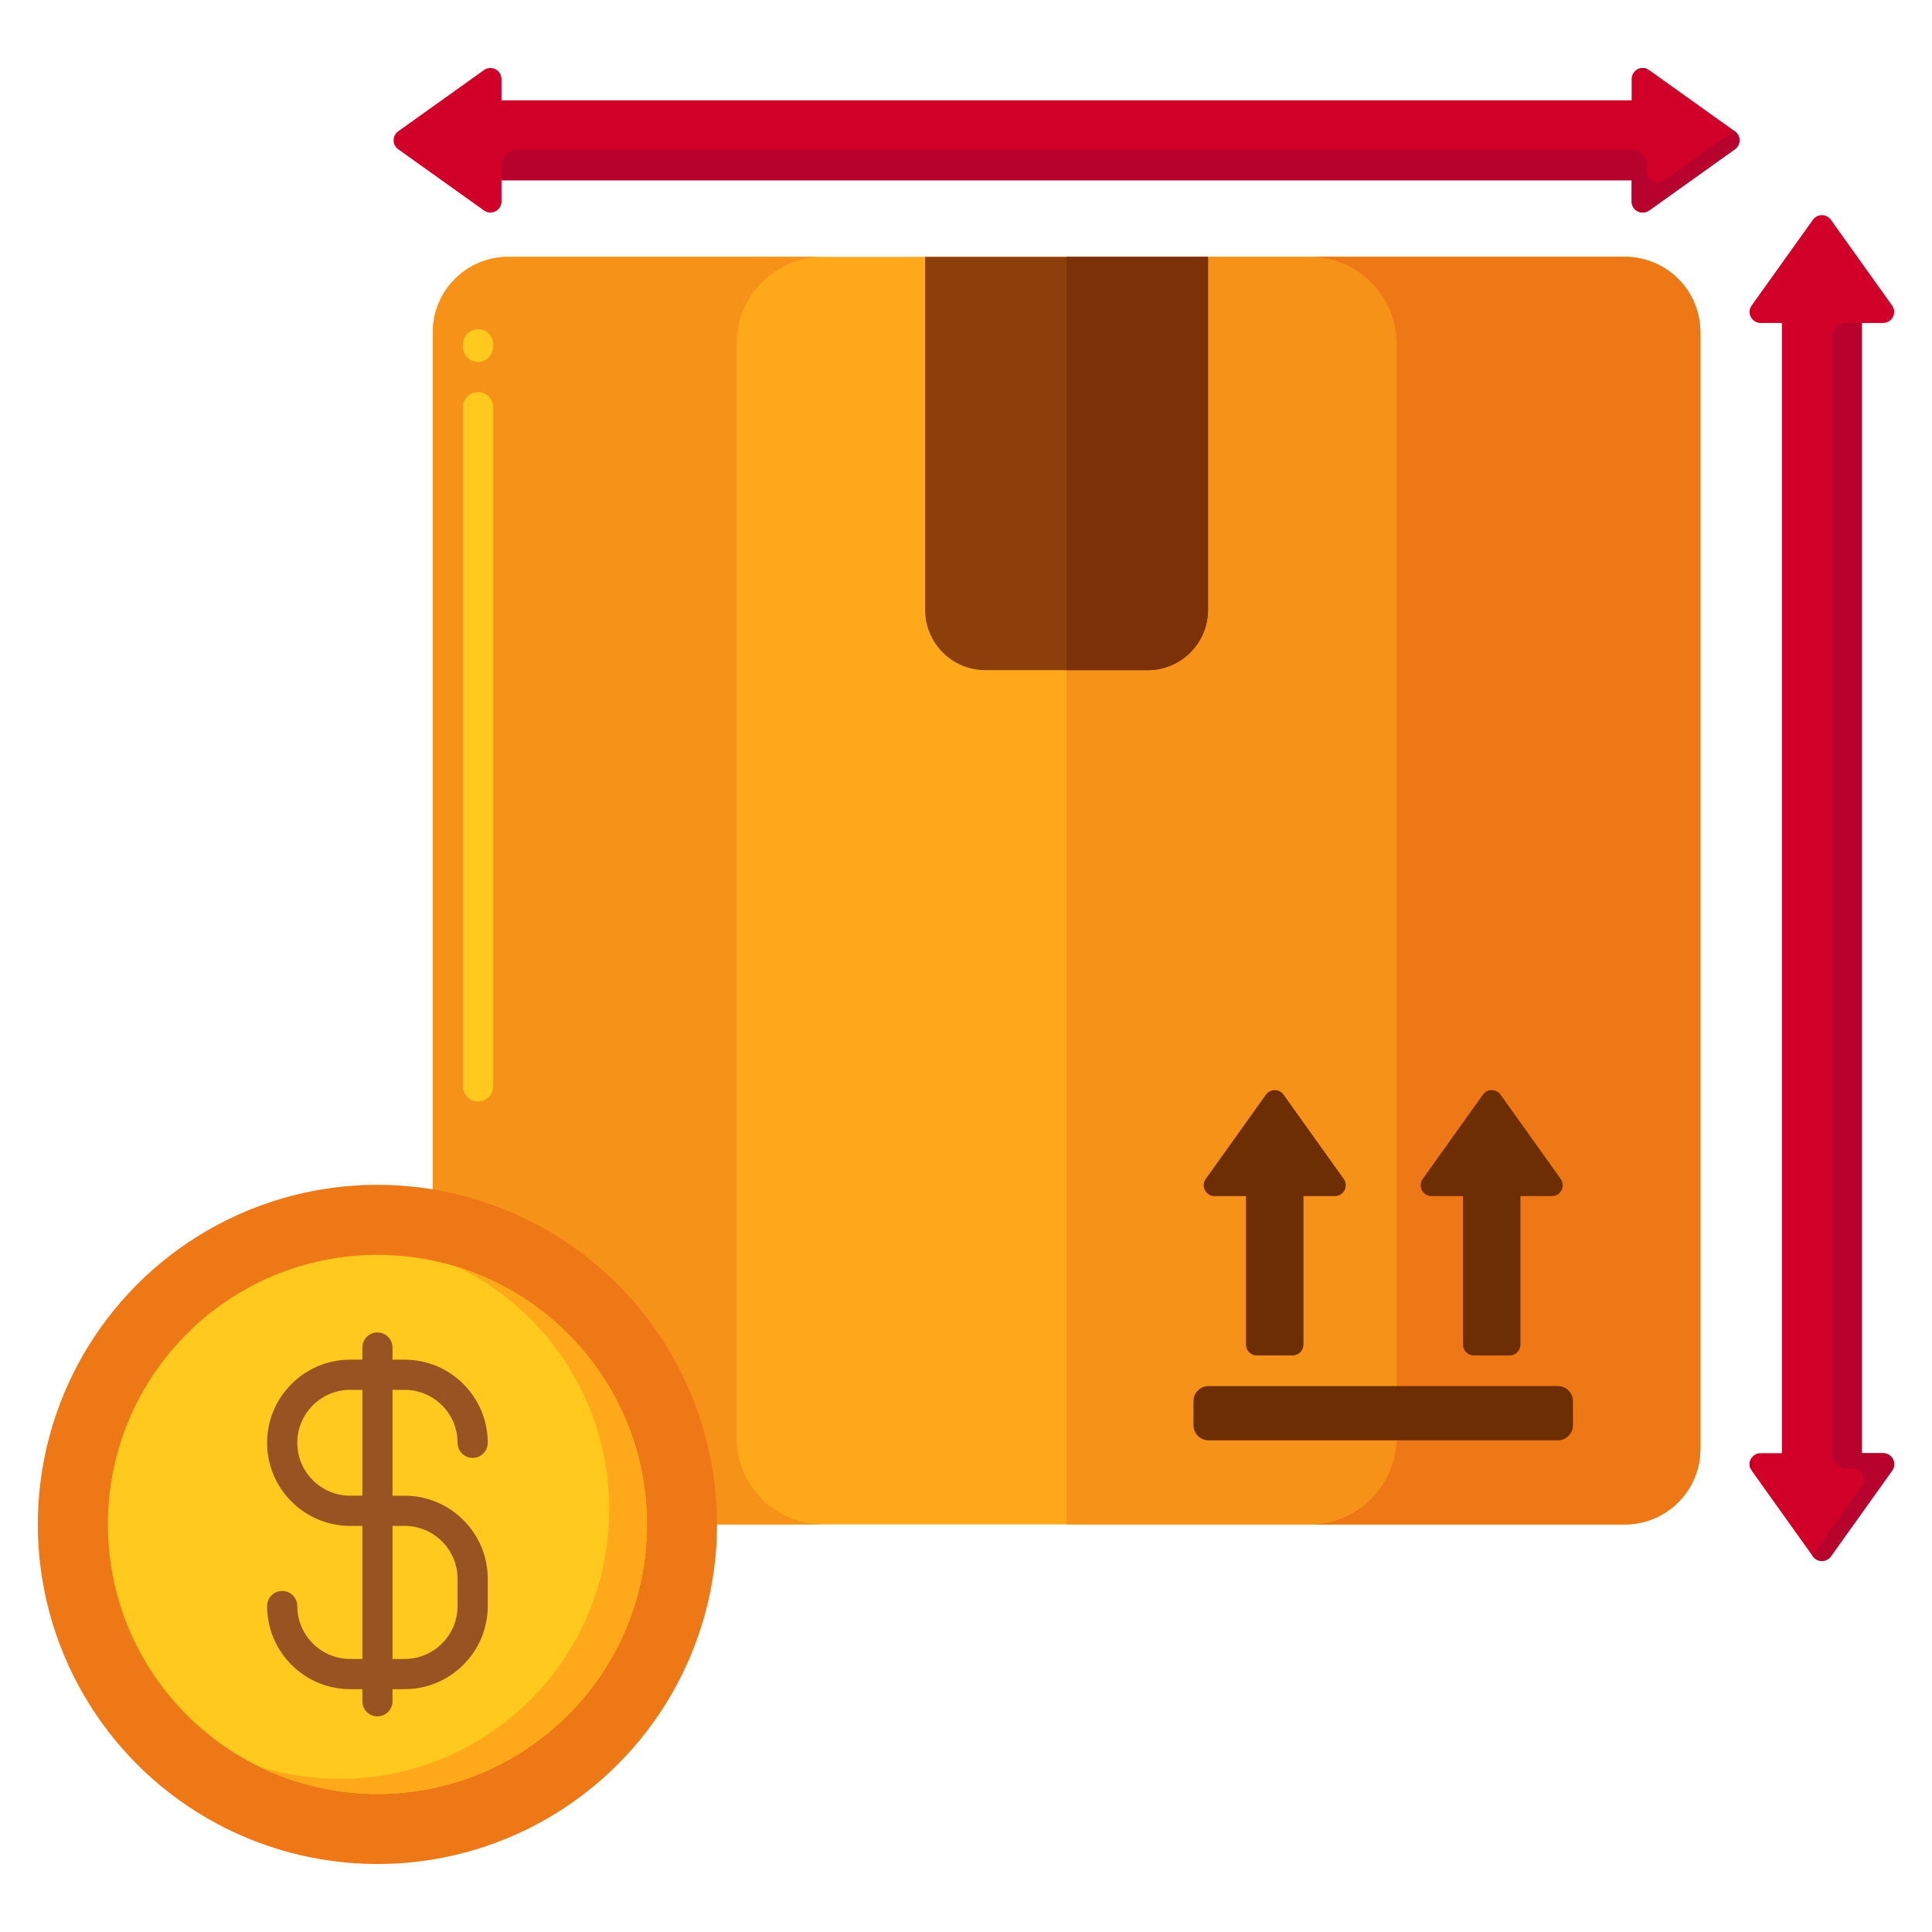
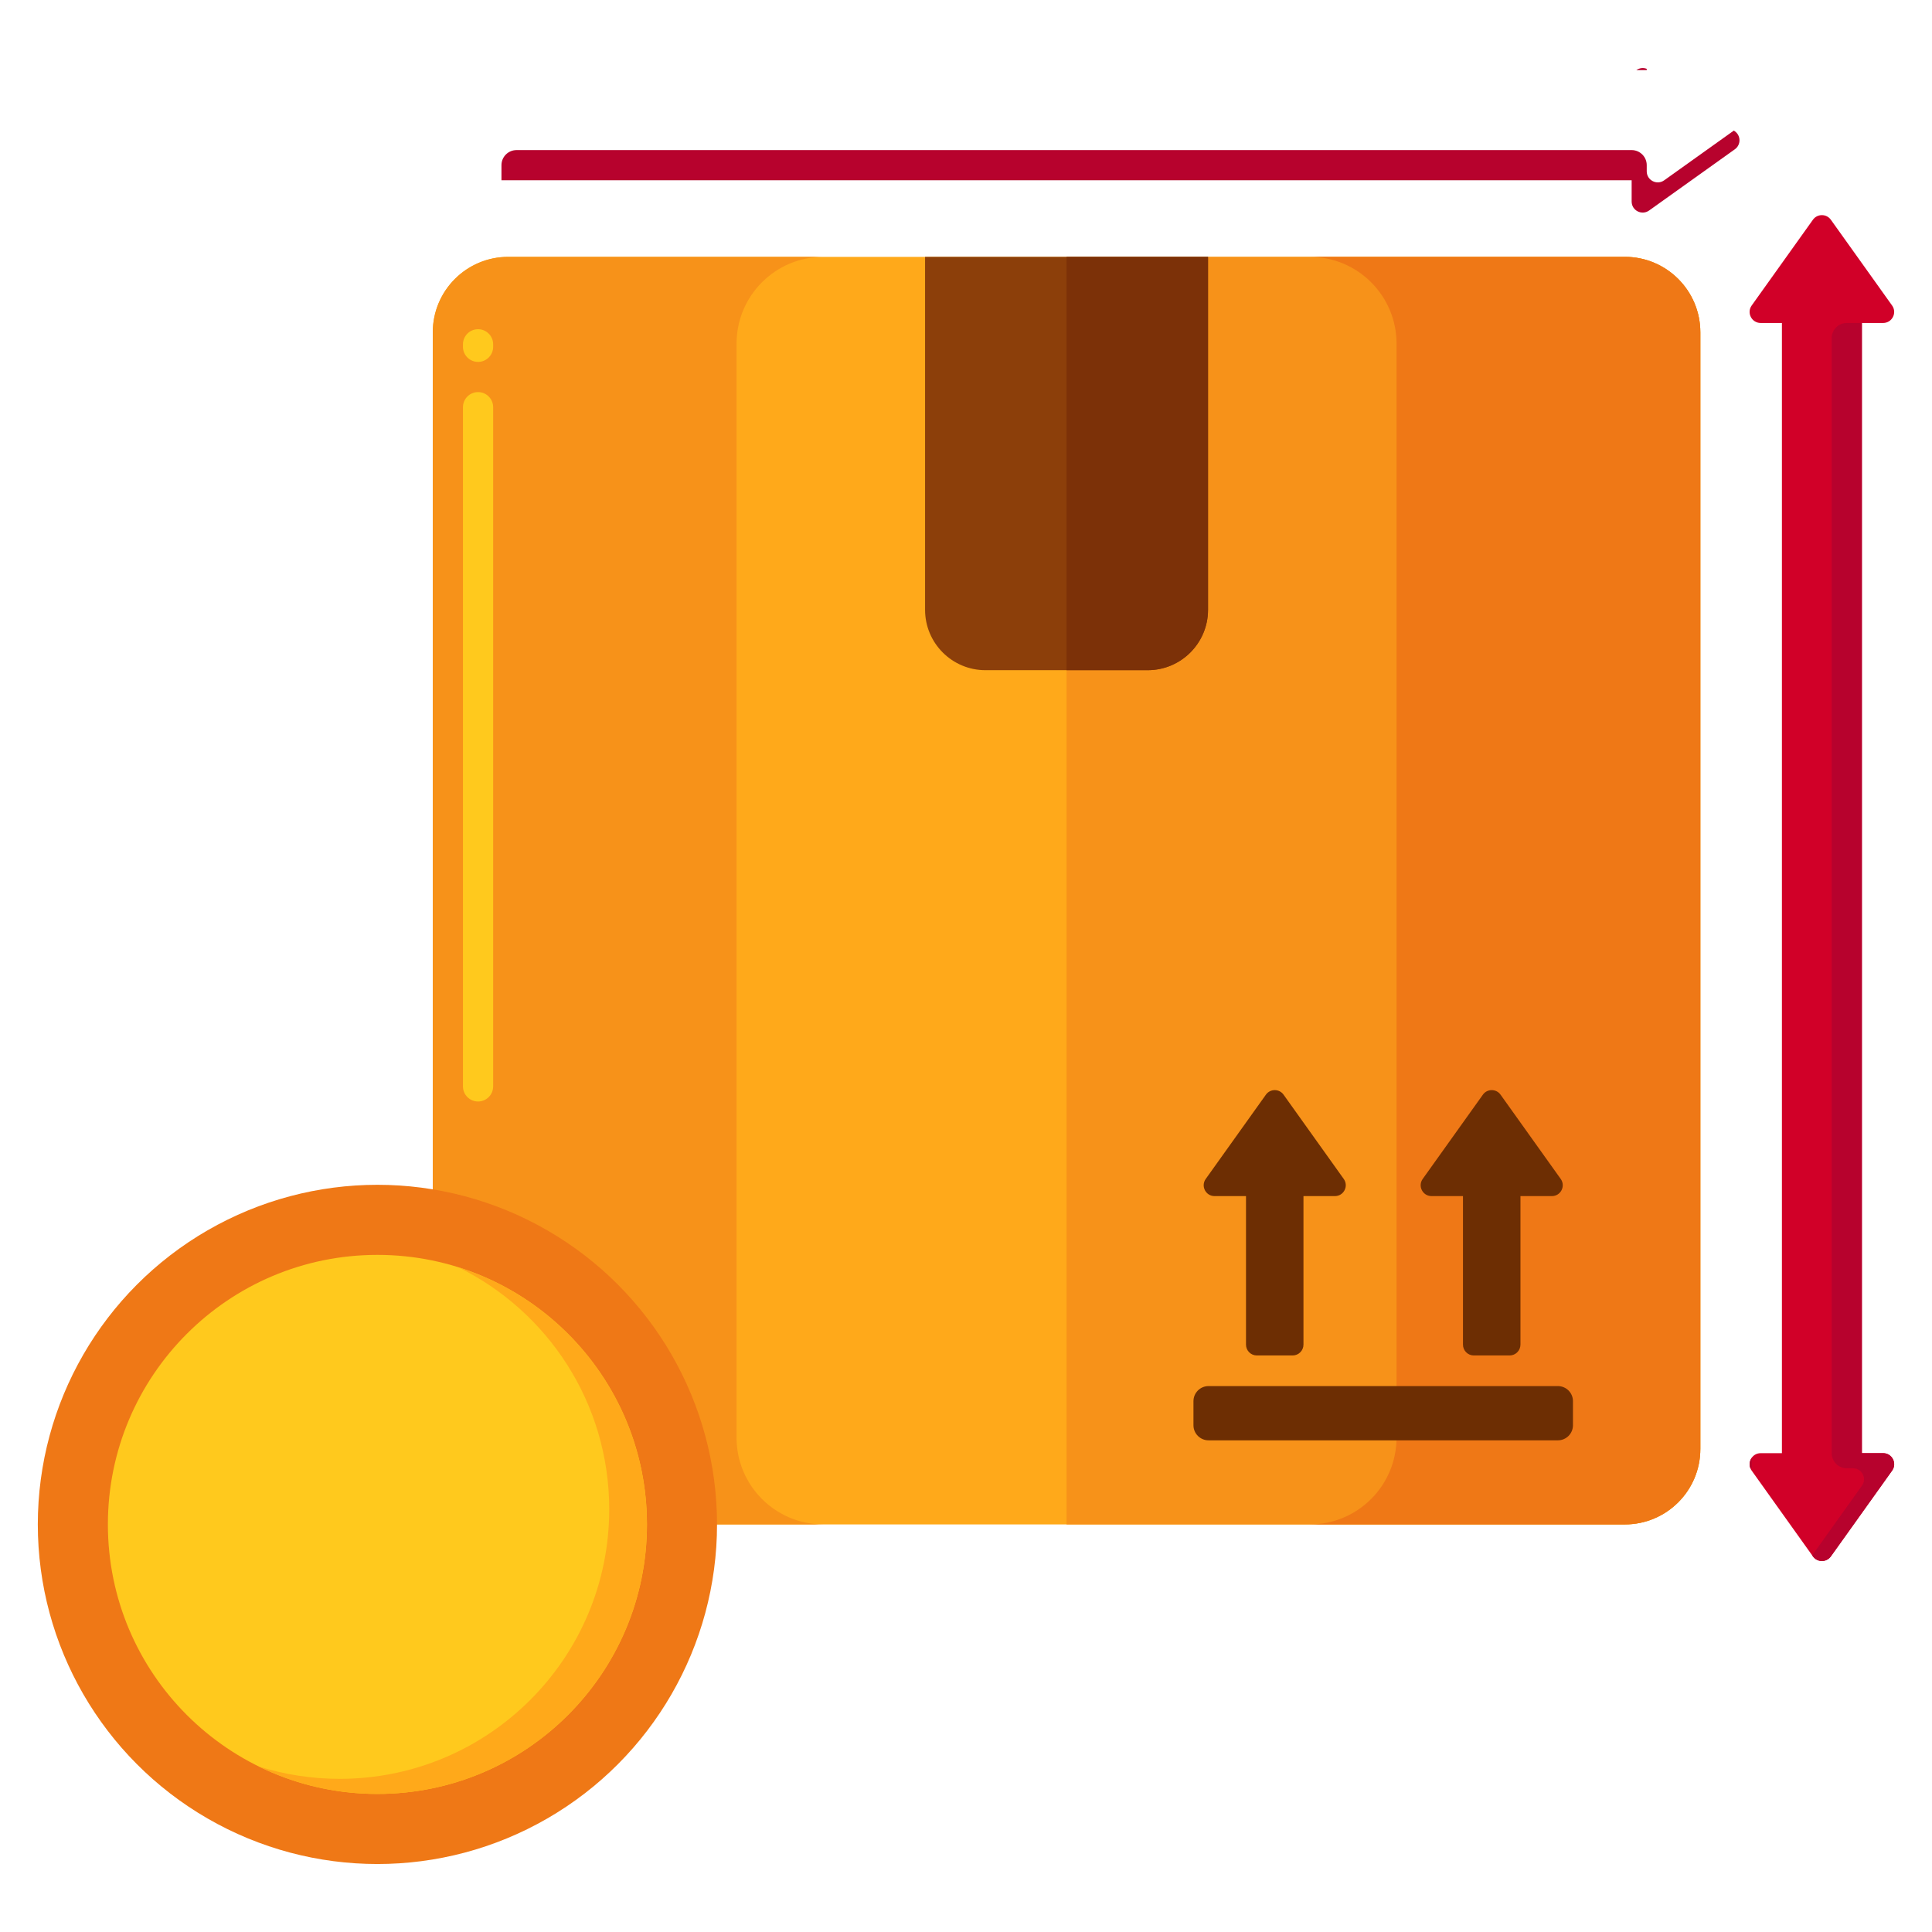
<svg xmlns="http://www.w3.org/2000/svg" id="Layer_1" x="0px" y="0px" viewBox="0 0 256 256" style="enable-background:new 0 0 256 256;" xml:space="preserve">
  <style type="text/css">	.st0{fill:#D10028;}	.st1{fill:#F1F2F2;}	.st2{fill:#E6E7E8;}	.st3{fill:#D1D3D4;}	.st4{fill:#FFFFFF;}	.st5{fill:#B7022D;}	.st6{fill:#8C3F0A;}	.st7{fill:#6D2E03;}	.st8{fill:#5E9CF7;}	.st9{fill:#478CF7;}	.st10{fill:#FFC91D;}	.st11{fill:#76A34F;}	.st12{fill:#5A7A39;}	.st13{fill:#91B56B;}	.st14{fill:#FFA91A;}	.st15{fill:#F79219;}	.st16{fill:#995222;}	.st17{fill:#377DE2;}	.st18{fill:#2266D3;}	.st19{fill:#414042;}	.st20{fill:#E8566F;}	.st21{fill:#E63950;}	.st22{fill:#EF7816;}	.st23{fill:none;}	.st24{fill:#808285;}	.st25{fill:#58595B;}	.st26{fill:#939598;}	.st27{fill:#893ADD;}	.st28{fill:#6C2BC1;}	.st29{fill:#648940;}	.st30{fill:#7C3108;}	.st31{fill:#FCC4AE;}	.st32{fill:#F2AD97;}	.st33{fill:#FFD2C0;}	.st34{fill:#E59076;}	.st35{fill:#E6E6E6;}	.st36{fill:#CCCCCC;}</style>
  <g>
    <g>
      <path class="st14" d="M215.302,201.992H67.345c-5.523,0-10-4.477-10-10V44.035c0-5.523,4.477-10,10-10h147.958   c5.523,0,10,4.477,10,10v147.958C225.302,197.515,220.825,201.992,215.302,201.992z" />
      <path class="st15" d="M215.302,34.035h-73.979v167.958h73.979c5.523,0,10-4.477,10-10V44.035   C225.302,38.512,220.825,34.035,215.302,34.035z" />
      <path class="st22" d="M215.302,34.035h-41.753c6.352,0,11.501,5.149,11.501,11.501v144.956c0,6.352-5.149,11.501-11.501,11.501   h41.753c5.523,0,10-4.477,10-10V44.035C225.302,38.512,220.825,34.035,215.302,34.035z" />
      <path class="st15" d="M67.345,34.035h41.753c-6.352,0-11.501,5.149-11.501,11.501v144.956c0,6.352,5.149,11.501,11.501,11.501   H67.345c-5.523,0-10-4.477-10-10V44.035C57.345,38.512,61.822,34.035,67.345,34.035z" />
      <path class="st10" d="M63.345,145.954c-1.104,0-2-0.896-2-2v-90c0-1.104,0.896-2,2-2s2,0.896,2,2v90   C65.345,145.059,64.449,145.954,63.345,145.954z M63.345,47.954c-1.104,0-2-0.896-2-2v-0.333c0-1.104,0.896-2,2-2s2,0.896,2,2   v0.333C65.345,47.059,64.449,47.954,63.345,47.954z" />
      <path class="st6" d="M152.07,88.803h-21.493c-4.418,0-8-3.582-8-8V34.035h37.493v46.769   C160.07,85.222,156.488,88.803,152.07,88.803z" />
      <path class="st30" d="M152.07,88.803c4.418,0,8-3.582,8-8V34.035h-18.746v54.769H152.07z" />
      <path class="st7" d="M166.537,179.606h4.742c0.794,0,1.438-0.644,1.438-1.438v-19.679h4.166c1.169,0,1.849-1.321,1.17-2.273   l-7.974-11.167c-0.573-0.803-1.767-0.803-2.34,0l-7.974,11.167c-0.679,0.952,0.001,2.273,1.17,2.273h4.166v19.679   C165.099,178.962,165.743,179.606,166.537,179.606z" />
      <path class="st7" d="M195.288,179.606h4.742c0.794,0,1.438-0.644,1.438-1.438v-19.679h4.166c1.169,0,1.849-1.321,1.17-2.273   l-7.974-11.167c-0.573-0.803-1.767-0.803-2.34,0l-7.974,11.167c-0.679,0.952,0.001,2.273,1.17,2.273h4.166v19.679   C193.851,178.962,194.494,179.606,195.288,179.606z" />
      <path class="st7" d="M206.427,190.851H160.14c-1.105,0-2-0.895-2-2v-3.188c0-1.105,0.895-2,2-2h46.286c1.105,0,2,0.895,2,2v3.188   C208.427,189.955,207.531,190.851,206.427,190.851z" />
    </g>
    <g>
      <circle class="st22" cx="50.01" cy="201.992" r="45" />
      <circle class="st10" cx="50.01" cy="201.992" r="35.714" />
      <path class="st14" d="M60.71,167.91c11.852,5.811,20.015,17.991,20.015,32.082c0,19.724-15.99,35.714-35.714,35.714   c-3.728,0-7.322-0.573-10.7-1.633c4.739,2.324,10.066,3.633,15.7,3.633c19.724,0,35.714-15.99,35.714-35.714   C85.724,185.995,75.206,172.457,60.71,167.91z" />
-       <path class="st16" d="M53.615,198.189H52.01v-14.027h1.605c3.867,0,7.014,3.146,7.014,7.014c0,1.104,0.896,2,2,2s2-0.896,2-2   c0-6.073-4.94-11.014-11.014-11.014H52.01v-1.605c0-1.104-0.896-2-2-2s-2,0.896-2,2v1.605h-1.605   c-6.073,0-11.014,4.941-11.014,11.014s4.94,11.014,11.014,11.014h1.605v17.633h-1.605c-3.867,0-7.014-3.146-7.014-7.014   c0-1.104-0.896-2-2-2s-2,0.896-2,2c0,6.073,4.94,11.014,11.014,11.014h1.605v1.605c0,1.104,0.896,2,2,2s2-0.896,2-2v-1.605h1.605   c6.073,0,11.014-4.941,11.014-11.014v-3.605C64.629,203.13,59.688,198.189,53.615,198.189z M46.404,198.189   c-3.867,0-7.014-3.146-7.014-7.014s3.146-7.014,7.014-7.014h1.605v14.027H46.404z M60.629,212.809   c0,3.867-3.146,7.014-7.014,7.014H52.01v-17.633h1.605c3.867,0,7.014,3.146,7.014,7.014V212.809z" />
    </g>
    <g>
-       <path class="st0" d="M229.878,17.397l-11.364-8.114c-0.968-0.691-2.313,0.001-2.313,1.191v2.816H66.446v-2.816   c0-1.19-1.345-1.882-2.313-1.191l-11.364,8.114c-0.817,0.583-0.817,1.798,0,2.381l11.364,8.114   c0.968,0.691,2.313-0.001,2.313-1.191v-2.816h149.756v2.816c0,1.19,1.345,1.882,2.313,1.191l11.364-8.114   C230.695,19.195,230.695,17.981,229.878,17.397z" />
      <g>
        <path class="st5" d="M218.202,9.289V9.12c-0.476-0.192-0.985-0.105-1.375,0.169H218.202z" />
        <path class="st5" d="M229.878,17.397l-0.134-0.095l-9.23,6.591c-0.968,0.691-2.313-0.001-2.313-1.19v-0.816c0-1.105-0.895-2-2-2    H68.446c-1.105,0-2,0.895-2,2v2h149.756v2.816c0,1.19,1.345,1.882,2.313,1.19l11.364-8.114    C230.695,19.195,230.695,17.981,229.878,17.397z" />
      </g>
    </g>
    <g>
      <path class="st0" d="M240.22,206.229l-8.114-11.364c-0.691-0.968,0.001-2.313,1.191-2.313h2.816V42.796h-2.816   c-1.19,0-1.882-1.345-1.191-2.313l8.114-11.364c0.583-0.817,1.798-0.817,2.381,0l8.114,11.364   c0.691,0.968-0.001,2.313-1.191,2.313h-2.816v149.756h2.816c1.19,0,1.882,1.345,1.191,2.313l-8.114,11.364   C242.017,207.046,240.803,207.046,240.22,206.229z" />
      <g>
        <path class="st5" d="M232.112,194.552h-0.169c-0.192-0.476-0.105-0.985,0.169-1.375V194.552z" />
        <path class="st5" d="M240.22,206.229l-0.095-0.134l6.591-9.23c0.691-0.968-0.001-2.313-1.19-2.313h-0.816c-1.105,0-2-0.895-2-2    V44.796c0-1.105,0.895-2,2-2h2v149.756h2.816c1.19,0,1.882,1.345,1.19,2.313l-8.114,11.364    C242.017,207.046,240.803,207.046,240.22,206.229z" />
      </g>
    </g>
  </g>
</svg>